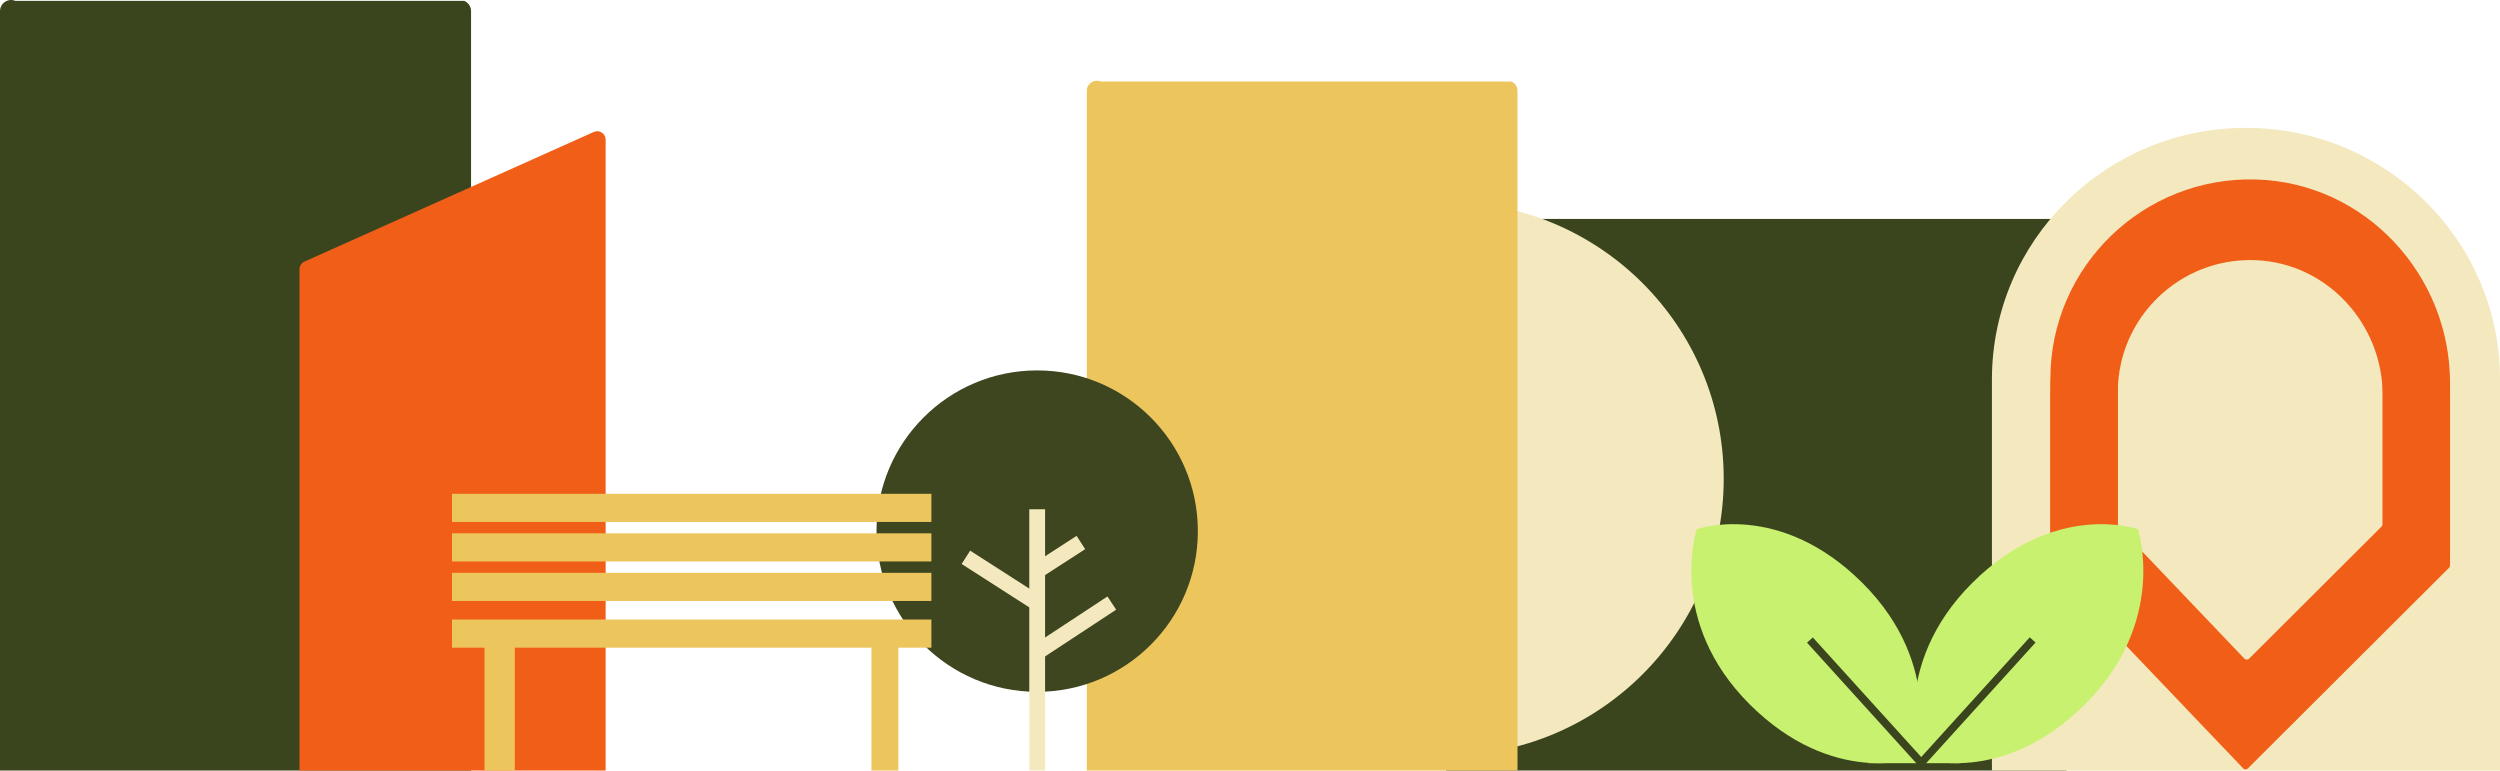
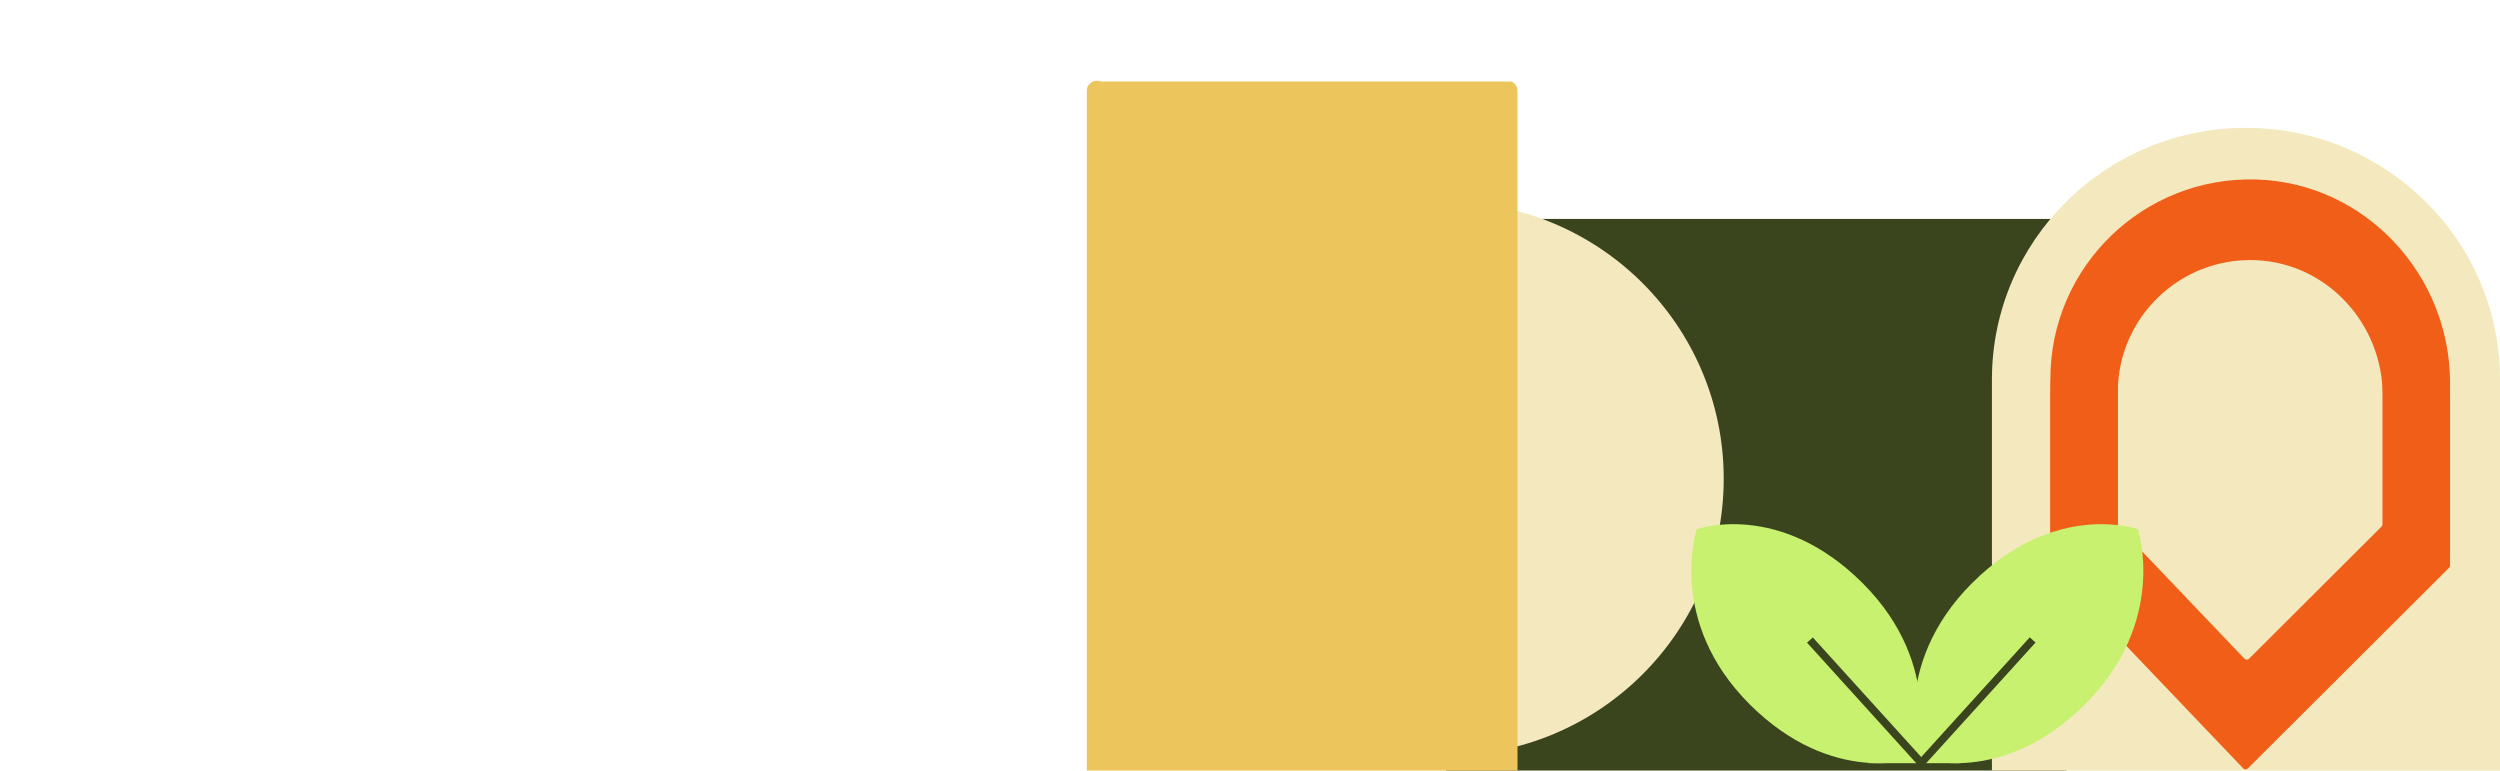
<svg xmlns="http://www.w3.org/2000/svg" width="743" height="229" viewBox="0 0 743 229" fill="none">
  <g clip-path="url(#clip0_3230_2716)">
    <path d="M614.188 65.072H429.795V229.626H614.188V65.072Z" fill="#3A451E" />
    <path d="M429.795 60C475.353 60 512.287 96.837 512.287 142.277C512.287 187.717 475.353 224.554 429.795 224.554" fill="#F4E9BE" />
    <path d="M323 229H451V26.957C451 25.767 450.273 24.694 449.158 24.236H327.184C325.202 23.412 323 24.845 323 26.957V228.993V229Z" fill="#EDC55D" />
    <path d="M667.5 38C709.173 38 743 71.504 743 112.764V229H592V112.764C592 71.497 625.834 38 667.5 38Z" fill="#F4E9BE" />
    <path d="M728.15 159.74V113.814C728.15 81.578 702.857 54.303 670.557 53.343C636.994 52.349 609.374 79.29 609.374 112.553V163.881C609.374 164.148 609.481 164.408 609.662 164.608L666.673 224.359C667.047 224.752 667.676 224.759 668.064 224.379L708.119 184.427L727.99 164.608C728.13 164.468 728.15 164.155 728.15 164.155V159.747V159.74ZM708.119 155.779C708.119 156.033 708.019 156.266 707.845 156.446L668.425 195.764C668.037 196.151 667.408 196.144 667.034 195.744L629.699 156.613C629.512 156.419 629.412 156.159 629.412 155.886V112.547C629.412 90.4 647.899 72.475 670.29 73.322C691.592 74.122 708.133 92.254 708.133 113.514V155.772L708.119 155.779Z" fill="#F15E18" />
    <path d="M728.15 163.74V117.814C728.15 85.578 702.857 58.303 670.557 57.343C636.994 56.349 609.374 83.29 609.374 116.553V167.881C609.374 168.148 609.481 168.408 609.662 168.608L666.673 228.359C667.047 228.752 667.676 228.759 668.064 228.379L708.119 188.427L727.99 168.608C728.13 168.468 728.15 168.155 728.15 168.155V163.747V163.74ZM708.119 159.779C708.119 160.033 708.019 160.266 707.845 160.446L668.425 199.764C668.037 200.151 667.408 200.144 667.034 199.744L629.699 160.613C629.512 160.419 629.412 160.159 629.412 159.886V116.547C629.412 94.4 647.899 76.475 670.29 77.322C691.592 78.122 708.133 96.254 708.133 117.514V159.772L708.119 159.779Z" fill="#F15E18" />
    <path d="M635.396 157.279V157.273C635.202 157.206 610.811 148.657 586.12 173.277C561.429 197.904 570.301 225.126 570.368 225.332V225.339C570.562 225.406 594.952 233.955 619.644 209.334C644.335 184.707 635.463 157.486 635.396 157.279Z" fill="#C7F16F" />
    <path d="M504.264 157.279V157.273C504.458 157.206 528.848 148.657 553.539 173.277C578.231 197.904 569.358 225.126 569.291 225.332V225.339C569.098 225.406 544.707 233.955 520.016 209.334C495.324 184.707 504.197 157.486 504.264 157.279Z" fill="#C7F16F" />
    <path d="M582.577 226.826H555.318V209.107H584.255L582.577 226.826Z" fill="#C7F16F" />
    <path d="M603.244 189.408L570.043 226.031L571.764 227.583L604.965 190.96L603.244 189.408Z" fill="#3A451E" />
    <path d="M538.764 189.439L537.043 190.99L570.237 227.619L571.958 226.067L538.764 189.439Z" fill="#3A451E" />
  </g>
  <g clip-path="url(#clip1_3230_2716)">
    <path d="M0 229H140V3.307C140 1.979 139.204 0.776 137.979 0.261H4.58C2.403 -0.653 0 0.948 0 3.307V229Z" fill="#3A451E" />
    <path d="M89 229H180V41.527C180 39.698 178.126 38.478 176.47 39.221L90.493 77.74C89.591 78.146 89.008 79.045 89.008 80.045V228.992L89 229Z" fill="#F15E18" />
    <path d="M308.249 205.613C334.621 205.613 356 184.228 356 157.849C356 131.47 334.621 110.085 308.249 110.085C281.877 110.085 260.498 131.47 260.498 157.849C260.498 184.228 281.877 205.613 308.249 205.613Z" fill="#3D461F" />
    <path d="M310.602 151.35H305.904V228.992H310.602V151.35Z" fill="#F4E9BE" />
-     <path d="M288.333 163.655L285.796 167.611L306.977 181.202L309.514 177.247L288.333 163.655Z" fill="#F4E9BE" />
    <path d="M329.136 177.27L306.959 191.859L309.54 195.785L331.718 181.196L329.136 177.27Z" fill="#F4E9BE" />
    <path d="M319.965 159.261L306.976 167.657L309.526 171.604L322.515 163.208L319.965 159.261Z" fill="#F4E9BE" />
    <path d="M276.813 184.127H134.339V192.489H276.813V184.127Z" fill="#EDC55D" />
    <path d="M276.813 170.248H134.339V178.61H276.813V170.248Z" fill="#EDC55D" />
    <path d="M276.813 158.504H134.339V166.866H276.813V158.504Z" fill="#EDC55D" />
    <path d="M276.813 146.759H134.339V155.121H276.813V146.759Z" fill="#EDC55D" />
    <path d="M153 188H144V229H153V188Z" fill="#EDC55D" />
-     <path d="M267 188H259V229H267V188Z" fill="#EDC55D" />
  </g>
  <defs>
    <clipPath id="clip0_3230_2716">
      <rect width="420" height="209" fill="white" transform="translate(323 20)" />
    </clipPath>
    <clipPath id="clip1_3230_2716">
-       <rect width="356" height="229" fill="white" />
-     </clipPath>
+       </clipPath>
  </defs>
</svg>